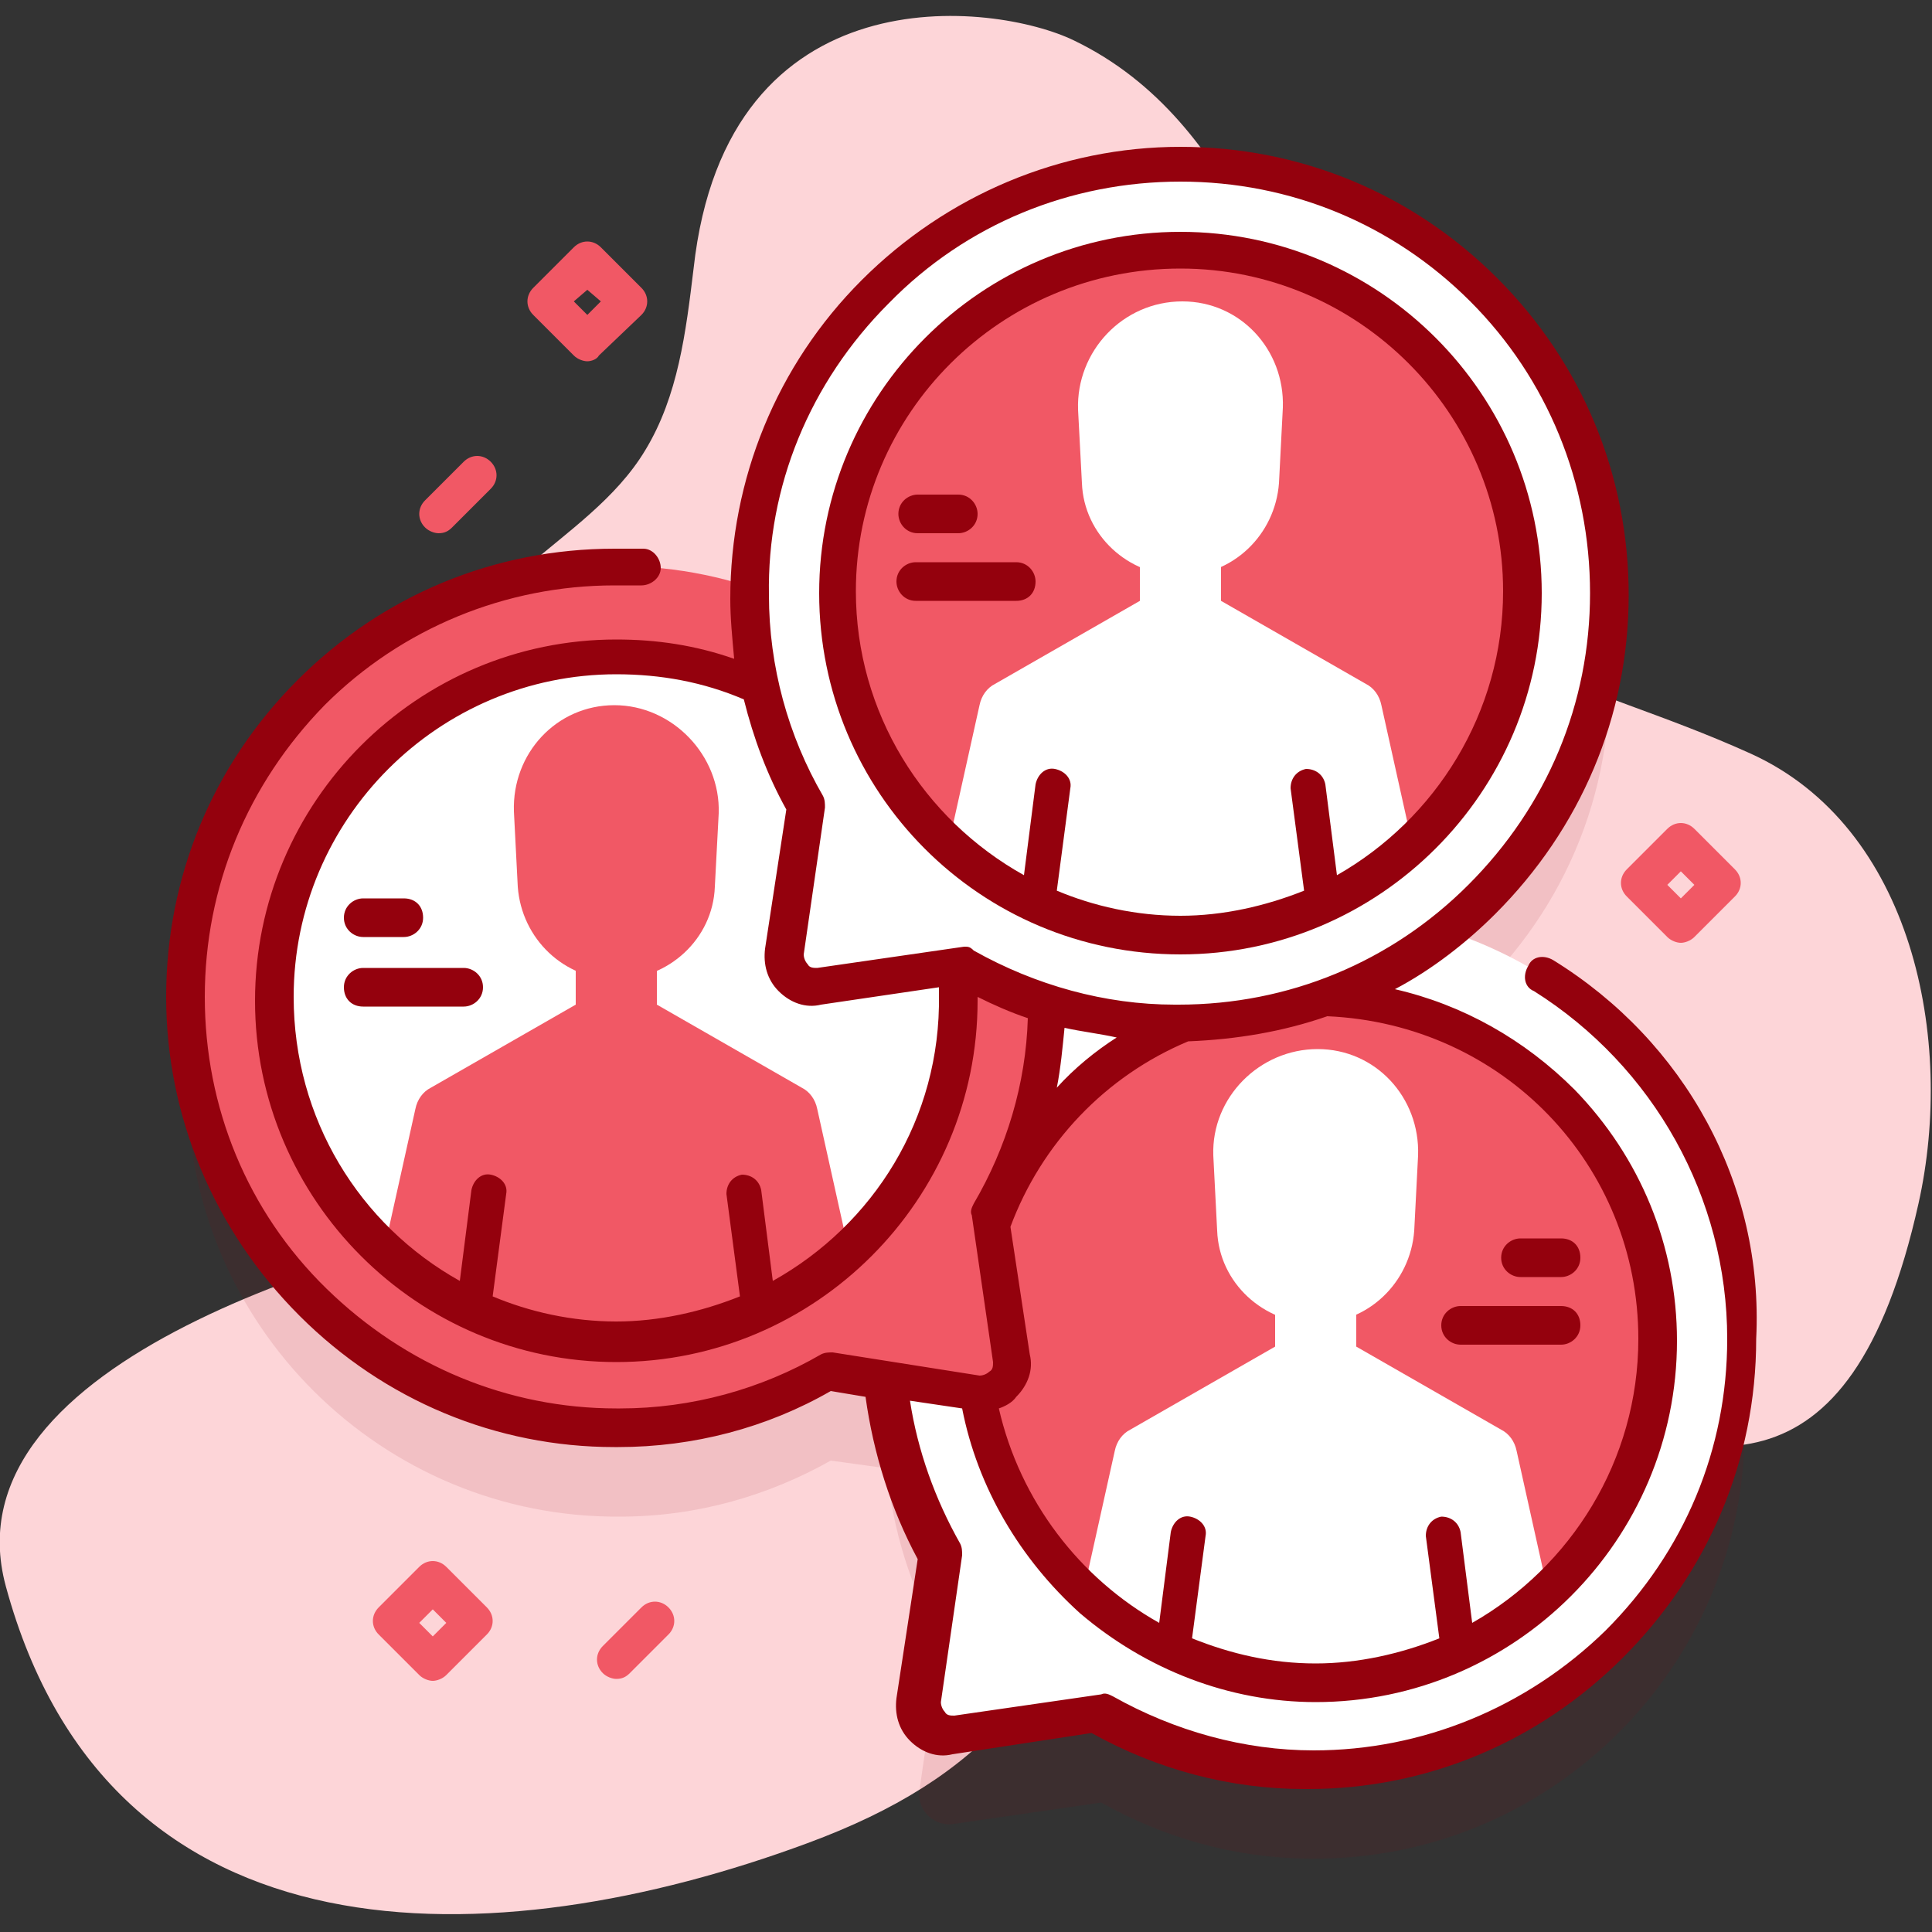
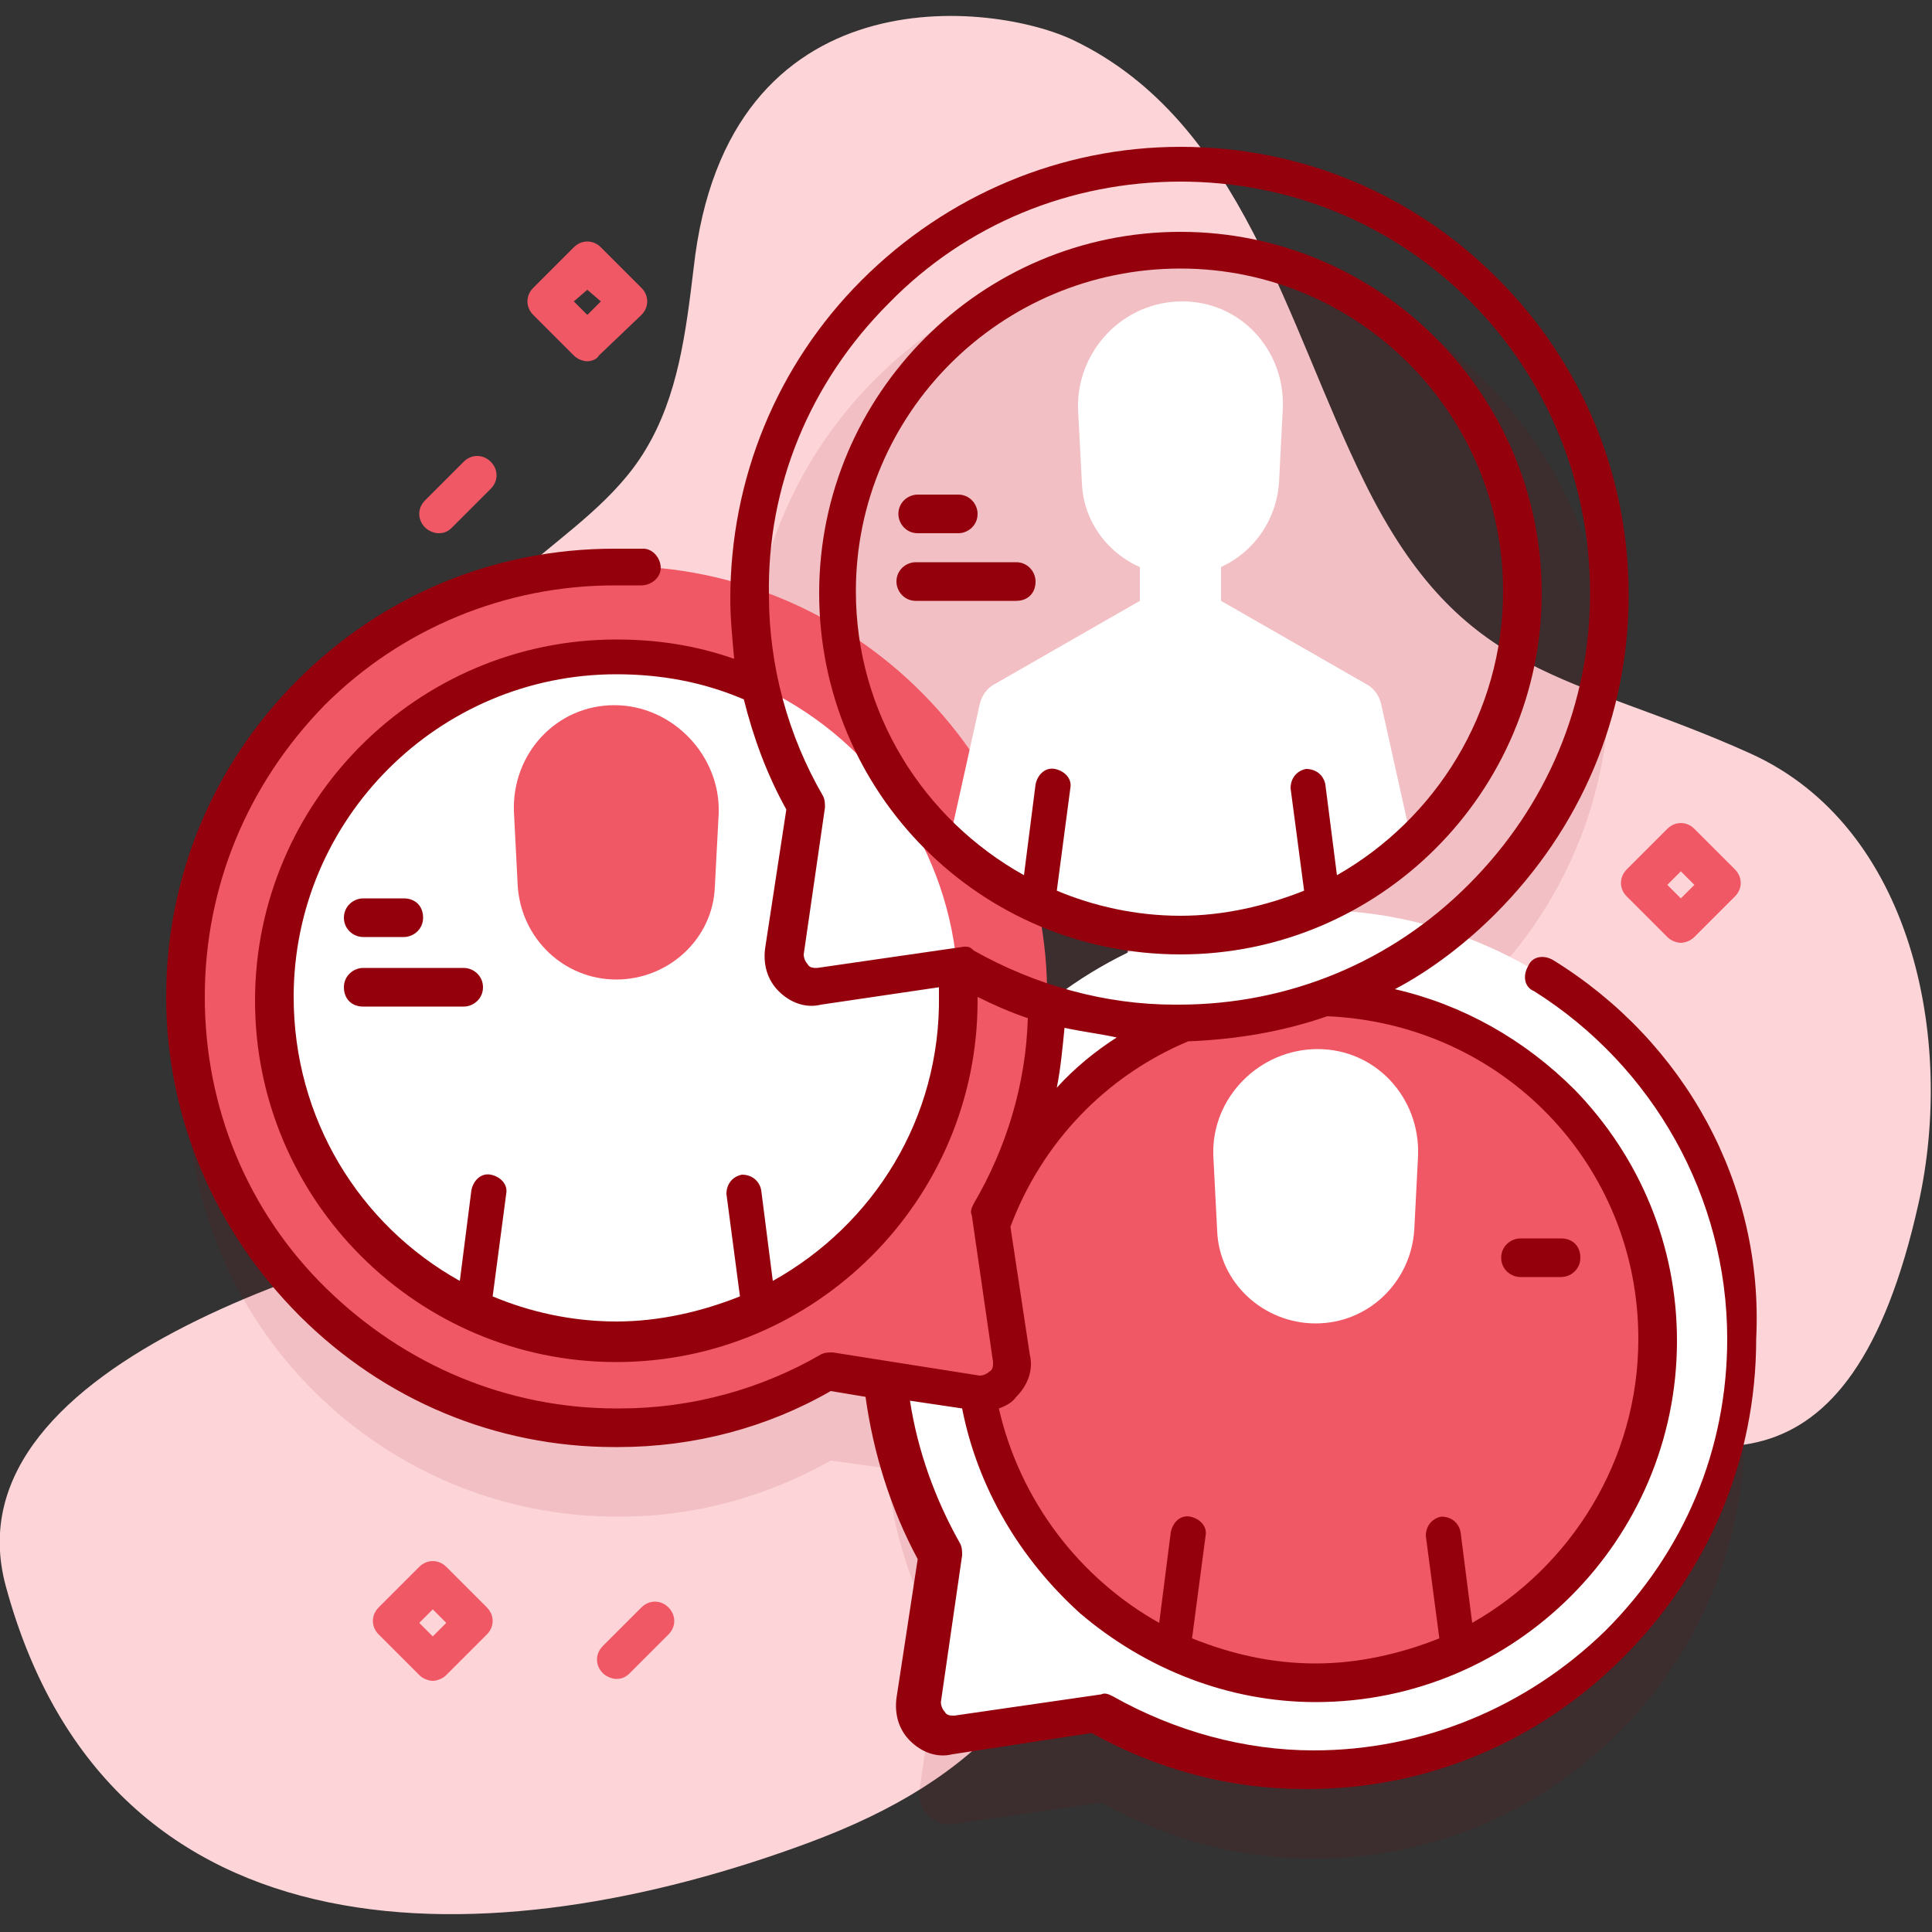
<svg xmlns="http://www.w3.org/2000/svg" id="Capa_1" x="0px" y="0px" viewBox="0 0 100 100" style="enable-background:new 0 0 100 100;" xml:space="preserve">
  <rect x="0" y="0" width="100" height="100" fill="#333333" stroke="none" />
  <style type="text/css"> .st0{fill:#FDD5D8;} .st1{opacity:0.1;fill:#94010D;enable-background:new ;} .st2{fill:#FFFFFF;} .st3{fill:#F15865;} .st4{fill:#94010D;} </style>
  <g>
    <path class="st0" d="M55.6,2.1c8.7,4.2,11,14.7,15,22.8c5.1,10.4,10.7,9.9,20,14.1c8.4,3.8,10.6,14.8,8.7,23.3 c-7.1,31.8-31.1-10-41.3,16.1c-3.4,8.8-7,13.6-16.2,17c-16.2,6-36.1,6.6-41.5-13.3C-2.9,70.3,19.2,64.4,28,62.7 c7.6-1.5,34-6.5,30.1-16.5c-1.8-4.5-23.4-0.3-29.5-3c-6.6-2.9-6.6-9.4-1.4-13.8c2.2-1.9,4.7-3.6,6.2-6.1c1.7-2.8,2.1-6.1,2.5-9.4 C37.6-1.6,51.5,0.1,55.6,2.1L55.6,2.1z" />
  </g>
  <g>
    <g>
      <path class="st1" d="M74.8,52.8c5.2-4.1,8.5-10.4,8.5-17.4c0-12.3-10-22.3-22.3-22.3c-12.2,0-22.1,9.9-22.2,22 C36.7,34.4,34.3,34,32,34C19.7,34,9.7,44,9.7,56.3s10.1,22.3,22.4,22.2c4,0,7.7-1.1,10.9-2.9l2.9,0.4c0.3,3.3,1.3,6.3,2.8,9 l-1.1,7.6c-0.2,1.1,0.8,2,1.8,1.8l7.6-1.1c3.2,1.8,6.9,2.9,10.9,2.9c12.3,0.1,22.4-9.9,22.4-22.2C90.3,64.1,83.8,55.7,74.8,52.8z" />
      <g>
        <g>
          <path class="st2" d="M68,47.1c-12.3,0-22.3,10.1-22.2,22.4c0,4,1.1,7.7,2.9,10.9L47.6,88c-0.2,1.1,0.8,2,1.8,1.8l7.6-1.1 c3.2,1.8,6.9,2.9,10.9,2.9c12.3,0.1,22.4-9.9,22.4-22.2C90.3,57,80.3,47.1,68,47.1z" />
          <circle class="st3" cx="68.1" cy="69.3" r="17.7" />
          <g>
            <g>
              <g>
                <g>
-                   <path class="st2" d="M80.1,82.3c-3.2,2.9-7.4,4.7-12,4.7s-8.9-1.8-12-4.7l1.6-7.2c0.1-0.5,0.4-0.9,0.8-1.1l7.5-4.3v-2.6h4.2 v2.6l7.5,4.3c0.4,0.2,0.7,0.6,0.8,1.1L80.1,82.3z" />
-                 </g>
+                   </g>
              </g>
              <g>
                <g>
                  <path class="st2" d="M62.8,59.8l0.2,3.9c0.1,2.7,2.4,4.8,5.1,4.8s4.9-2.1,5.1-4.8l0.2-3.9c0.1-3-2.2-5.5-5.2-5.5 S62.7,56.8,62.8,59.8z" />
                </g>
              </g>
            </g>
          </g>
        </g>
        <g>
          <path class="st3" d="M32,29.3c12.3,0,22.3,10.1,22.2,22.4c0,4-1.1,7.7-2.9,10.9l1.1,7.6c0.2,1.1-0.8,2-1.8,1.8L43,70.9 c-3.2,1.8-6.9,2.9-10.9,2.9C19.8,73.9,9.7,63.9,9.7,51.6S19.7,29.3,32,29.3L32,29.3z" />
          <circle class="st2" cx="31.9" cy="51.6" r="17.7" />
          <g>
            <g>
              <g>
                <g>
-                   <path class="st3" d="M19.9,64.6c3.2,2.9,7.4,4.7,12,4.7s8.9-1.8,12-4.7l-1.6-7.2c-0.1-0.5-0.4-0.9-0.8-1.1L34,52v-2.6h-4.2 V52l-7.5,4.3c-0.4,0.2-0.7,0.6-0.8,1.1L19.9,64.6z" />
-                 </g>
+                   </g>
              </g>
              <g>
                <g>
                  <path class="st3" d="M37.2,42.1L37,45.9c-0.1,2.7-2.4,4.8-5.1,4.8s-4.9-2.1-5.1-4.8L26.6,42c-0.1-3,2.2-5.5,5.2-5.5 S37.3,39.1,37.2,42.1L37.2,42.1z" />
                </g>
              </g>
            </g>
          </g>
        </g>
        <g>
-           <path class="st2" d="M61,8.4c-12.3,0-22.3,10.1-22.2,22.4c0,4,1.1,7.7,2.9,10.9l-1.1,7.6c-0.2,1.1,0.8,2,1.8,1.8L50,50 c3.2,1.8,6.9,2.9,10.9,2.9C73.2,53,83.3,43,83.3,30.7S73.3,8.4,61,8.4z" />
-           <circle class="st3" cx="61.1" cy="30.7" r="17.7" />
          <g>
            <g>
              <g>
                <g>
                  <path class="st2" d="M73.1,43.7c-3.2,2.9-7.4,4.7-12,4.7s-8.9-1.8-12-4.7l1.6-7.2c0.1-0.5,0.4-0.9,0.8-1.1l7.5-4.3v-2.6h4.2 v2.6l7.5,4.3c0.4,0.2,0.7,0.6,0.8,1.1L73.1,43.7z" />
                </g>
              </g>
              <g>
                <g>
                  <path class="st2" d="M55.8,21.2L56,25c0.1,2.7,2.4,4.8,5.1,4.8c2.7,0,4.9-2.1,5.1-4.8l0.2-3.9c0.1-3-2.2-5.5-5.2-5.5 C58.1,15.6,55.7,18.2,55.8,21.2z" />
                </g>
              </g>
            </g>
          </g>
        </g>
      </g>
      <g>
        <path class="st4" d="M80.4,49.7c-0.5-0.3-1.1-0.2-1.3,0.3c-0.3,0.5-0.2,1.1,0.3,1.3c6.2,3.9,10,10.7,10,18c0,5.7-2.2,11-6.3,15.1 c-4.1,4-9.5,6.2-15.1,6.2c-3.6,0-7.2-1-10.4-2.8c-0.2-0.1-0.4-0.2-0.6-0.1l-7.6,1.1c-0.2,0-0.4,0-0.5-0.2 c-0.1-0.1-0.2-0.3-0.2-0.5l1.1-7.6c0-0.2,0-0.4-0.1-0.6c-1.3-2.3-2.2-4.8-2.6-7.4l2.7,0.4c0.8,4.1,3,7.8,6.1,10.6 c3.4,2.9,7.7,4.6,12.2,4.6c10.3,0,18.7-8.4,18.7-18.7c0-4.9-1.9-9.5-5.3-13c-2.6-2.6-5.8-4.4-9.3-5.2c1.9-1,3.7-2.4,5.2-3.9 c4.4-4.4,6.9-10.2,6.9-16.5c0-6.2-2.4-12-6.8-16.4S67.3,7.6,61.1,7.6l0,0c-6.2,0-12.1,2.5-16.5,6.9S37.8,24.8,37.8,31 c0,1,0.1,2,0.2,3.1c-2-0.7-4-1-6.1-1c-10.3,0-18.7,8.4-18.7,18.7s8.4,18.7,18.7,18.7s18.7-8.4,18.7-18.7c0-0.1,0-0.1,0-0.2 c0.8,0.4,1.7,0.8,2.6,1.1c-0.1,3.4-1.1,6.7-2.8,9.6c-0.1,0.2-0.2,0.4-0.1,0.6l1.1,7.6c0,0.2,0,0.4-0.2,0.5 c-0.1,0.1-0.3,0.2-0.5,0.2L43.1,70c-0.2,0-0.4,0-0.6,0.1c-3.1,1.8-6.7,2.8-10.4,2.8c-0.1,0-0.1,0-0.2,0c-5.6,0-10.9-2.2-15-6.2 s-6.3-9.4-6.3-15.1s2.2-11,6.2-15.1c4-4,9.4-6.2,15-6.2l0,0c0.4,0,0.9,0,1.4,0s1-0.4,1-0.9s-0.4-1-0.9-1s-1,0-1.5,0l0,0 c-6.2,0-12,2.4-16.4,6.8S8.6,45.4,8.6,51.6s2.5,12.1,6.9,16.5s10.2,6.8,16.3,6.8c0.1,0,0.1,0,0.2,0c3.9,0,7.7-1,11-2.9l1.8,0.3 c0.4,2.9,1.3,5.8,2.7,8.4l-1.1,7.2c-0.1,0.8,0.1,1.6,0.7,2.2c0.6,0.6,1.4,0.9,2.2,0.7l7.2-1.1c3.4,1.9,7.2,2.9,11,2.9 c0.1,0,0.1,0,0.2,0c6.1,0,11.9-2.4,16.3-6.8s6.9-10.2,6.9-16.5C91.3,61.3,87.2,53.9,80.4,49.7L80.4,49.7z M84.8,69.3 c0,6.3-3.5,11.8-8.6,14.7l-0.6-4.7c-0.1-0.5-0.5-0.8-1-0.8c-0.5,0.1-0.8,0.5-0.8,1l0.7,5.3c-2,0.8-4.2,1.3-6.4,1.3 c-2.3,0-4.4-0.5-6.4-1.3l0.7-5.3c0.1-0.5-0.3-0.9-0.8-1s-0.9,0.3-1,0.8L60,84c-4.1-2.3-7.2-6.3-8.3-11.1c0.3-0.1,0.7-0.3,0.9-0.6 c0.6-0.6,0.9-1.4,0.7-2.2l-1-6.6c1.6-4.3,4.9-7.8,9.2-9.6c2.5-0.1,4.9-0.5,7.2-1.3C77.8,53,84.8,60.3,84.8,69.3L84.8,69.3z M46,15.7c4-4.1,9.4-6.3,15.1-6.3l0,0c5.7,0,11,2.2,15,6.2s6.2,9.4,6.2,15.1s-2.2,11-6.3,15.1c-4,4-9.3,6.2-15,6.2 c-0.1,0-0.1,0-0.2,0c-3.6,0-7.2-1-10.4-2.8C50.3,49.1,50.2,49,50,49h-0.1l-7.6,1.1c-0.2,0-0.4,0-0.5-0.2 c-0.1-0.1-0.2-0.3-0.2-0.5l1.1-7.6c0-0.2,0-0.4-0.1-0.6c-1.8-3.1-2.8-6.7-2.8-10.4C39.7,25.2,41.9,19.8,46,15.7L46,15.7z M40,66.3l-0.6-4.7c-0.1-0.5-0.5-0.8-1-0.8c-0.5,0.1-0.8,0.5-0.8,1l0.7,5.3c-2,0.8-4.2,1.3-6.4,1.3c-2.3,0-4.5-0.5-6.4-1.3 l0.7-5.3c0.1-0.5-0.3-0.9-0.8-1s-0.9,0.3-1,0.8l-0.6,4.7c-5.2-2.9-8.6-8.4-8.6-14.7c0-9.2,7.5-16.7,16.7-16.7 c2.3,0,4.5,0.4,6.6,1.3c0.5,2,1.2,3.9,2.2,5.7l-1.1,7.2c-0.1,0.8,0.1,1.6,0.7,2.2c0.6,0.6,1.4,0.9,2.2,0.7l6.1-0.9 c0,0.1,0,0.3,0,0.4C48.7,57.9,45.2,63.4,40,66.3L40,66.3z M57.8,53.7c-1.1,0.7-2.2,1.6-3.1,2.6c0.2-1,0.3-2.1,0.4-3.1 C56,53.4,56.9,53.5,57.8,53.7z" />
        <path class="st4" d="M61.1,49.4c10.3,0,18.7-8.4,18.7-18.7S71.4,12,61.1,12s-18.7,8.4-18.7,18.7S50.7,49.4,61.1,49.4z M61.1,13.9 c9.2,0,16.7,7.5,16.7,16.7c0,6.3-3.5,11.8-8.6,14.7l-0.6-4.7c-0.1-0.5-0.5-0.8-1-0.8c-0.5,0.1-0.8,0.5-0.8,1l0.7,5.3 c-2,0.8-4.2,1.3-6.4,1.3c-2.3,0-4.5-0.5-6.4-1.3l0.7-5.3c0.1-0.5-0.3-0.9-0.8-1s-0.9,0.3-1,0.8L53,45.3 c-5.2-2.9-8.7-8.4-8.7-14.7C44.3,21.4,51.8,13.9,61.1,13.9L61.1,13.9z" />
-         <path class="st4" d="M75.6,69.6h5.2c0.5,0,1-0.4,1-1s-0.4-1-1-1h-5.2c-0.5,0-1,0.4-1,1S75.1,69.6,75.6,69.6z" />
        <path class="st4" d="M78.7,66.1h2.1c0.5,0,1-0.4,1-1s-0.4-1-1-1h-2.1c-0.5,0-1,0.4-1,1S78.2,66.1,78.7,66.1z" />
        <path class="st4" d="M53.6,30.1c0-0.5-0.4-1-1-1h-5.2c-0.5,0-1,0.4-1,1c0,0.5,0.4,1,1,1h5.2C53.2,31.1,53.6,30.7,53.6,30.1z" />
        <path class="st4" d="M47.5,27.6h2.1c0.5,0,1-0.4,1-1c0-0.5-0.4-1-1-1h-2.1c-0.5,0-1,0.4-1,1C46.5,27.1,46.9,27.6,47.5,27.6 L47.5,27.6z" />
        <path class="st4" d="M24,50.1h-5.2c-0.5,0-1,0.4-1,1s0.4,1,1,1H24c0.5,0,1-0.4,1-1S24.5,50.1,24,50.1z" />
        <path class="st4" d="M18.8,48.5h2.1c0.5,0,1-0.4,1-1s-0.4-1-1-1h-2.1c-0.5,0-1,0.4-1,1S18.3,48.5,18.8,48.5z" />
      </g>
    </g>
    <g>
      <path class="st3" d="M30.4,18.7c-0.2,0-0.5-0.1-0.7-0.3l-2.1-2.1c-0.4-0.4-0.4-1,0-1.4l2.1-2.1c0.4-0.4,1-0.4,1.4,0l2.1,2.1 c0.4,0.4,0.4,1,0,1.4L31,18.4C30.9,18.6,30.6,18.7,30.4,18.7z M29.7,15.6l0.7,0.7l0.7-0.7L30.4,15L29.7,15.6z" />
    </g>
    <g>
      <path class="st3" d="M87,48.8c-0.2,0-0.5-0.1-0.7-0.3l-2.1-2.1c-0.4-0.4-0.4-1,0-1.4l2.1-2.1c0.4-0.4,1-0.4,1.4,0l2.1,2.1 c0.4,0.4,0.4,1,0,1.4l-2.1,2.1C87.5,48.7,87.2,48.8,87,48.8z M86.3,45.8l0.7,0.7l0.7-0.7L87,45.1L86.3,45.8z" />
    </g>
    <g>
      <path class="st3" d="M22.4,87c-0.2,0-0.5-0.1-0.7-0.3l-2.1-2.1c-0.4-0.4-0.4-1,0-1.4l2.1-2.1c0.4-0.4,1-0.4,1.4,0l2.1,2.1 c0.4,0.4,0.4,1,0,1.4l-2.1,2.1C22.9,86.9,22.6,87,22.4,87z M21.7,84l0.7,0.7l0.7-0.7l-0.7-0.7L21.7,84z" />
    </g>
    <g>
      <path class="st3" d="M22.7,27.6c-0.2,0-0.5-0.1-0.7-0.3c-0.4-0.4-0.4-1,0-1.4l2-2c0.4-0.4,1-0.4,1.4,0s0.4,1,0,1.4l-2,2 C23.2,27.5,23,27.6,22.7,27.6z" />
    </g>
    <g>
      <path class="st3" d="M31.9,86.9c-0.2,0-0.5-0.1-0.7-0.3c-0.4-0.4-0.4-1,0-1.4l2-2c0.4-0.4,1-0.4,1.4,0s0.4,1,0,1.4l-2,2 C32.4,86.8,32.2,86.9,31.9,86.9z" />
    </g>
  </g>
</svg>